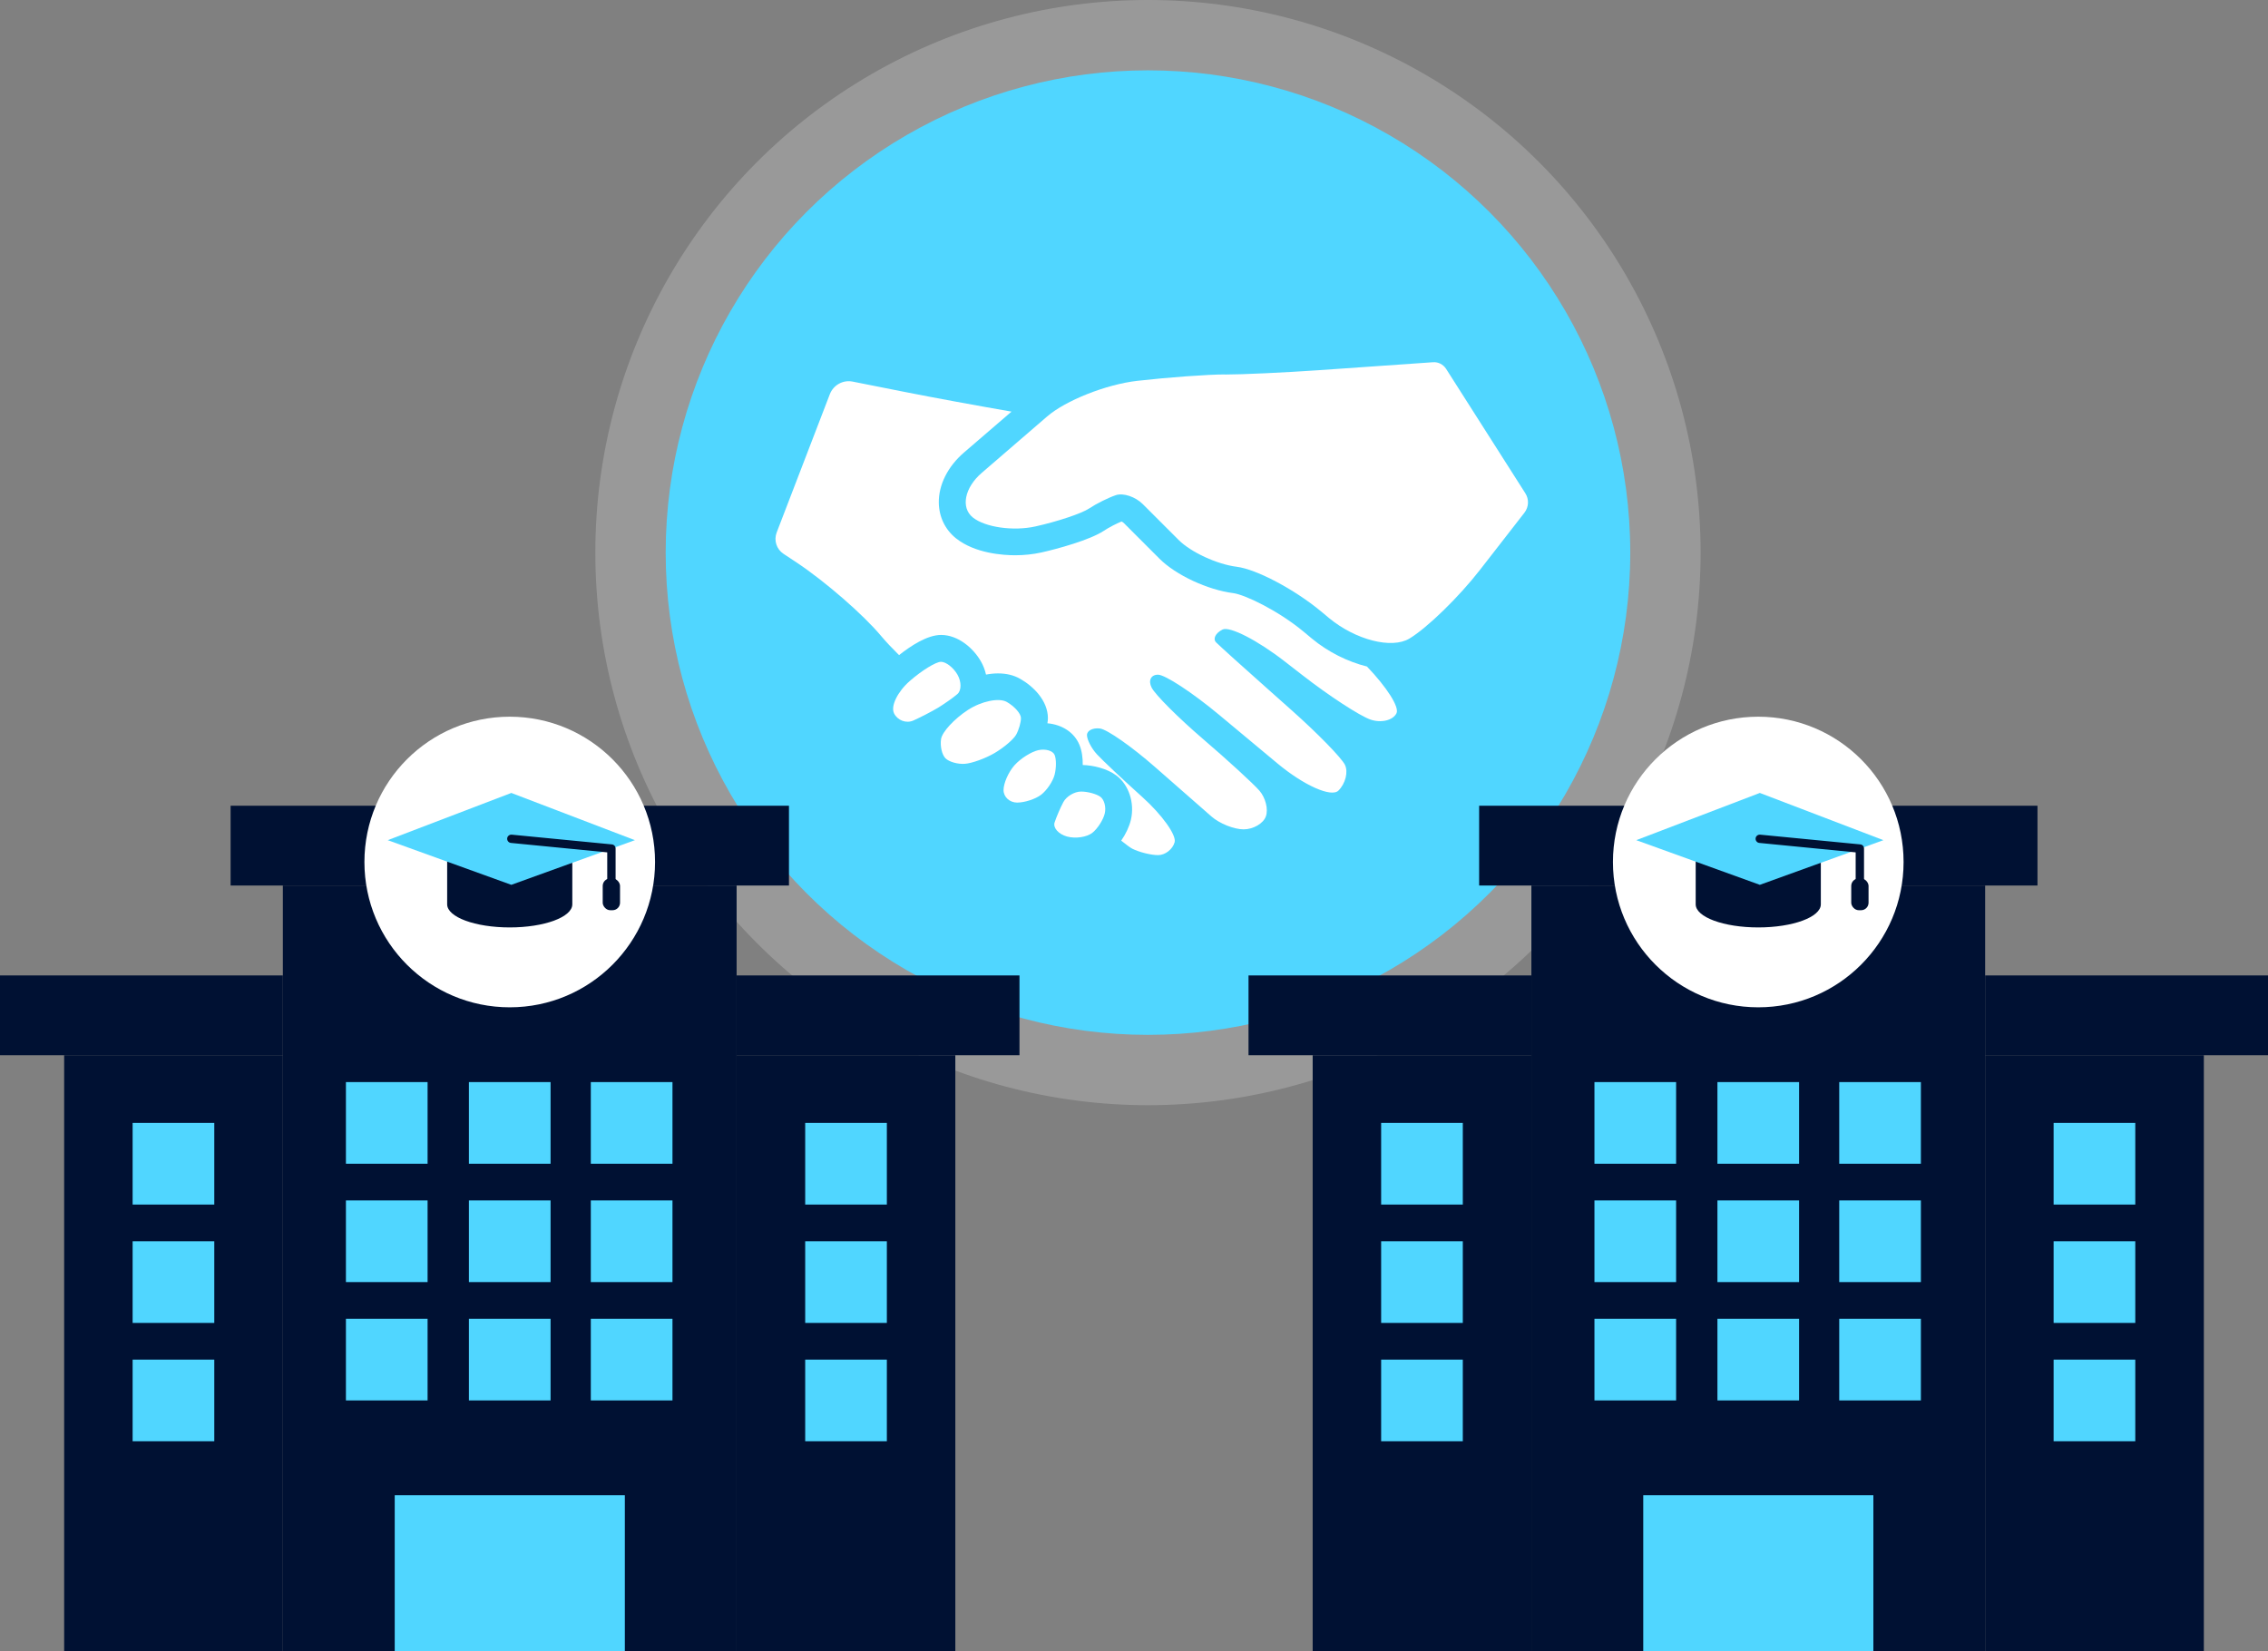
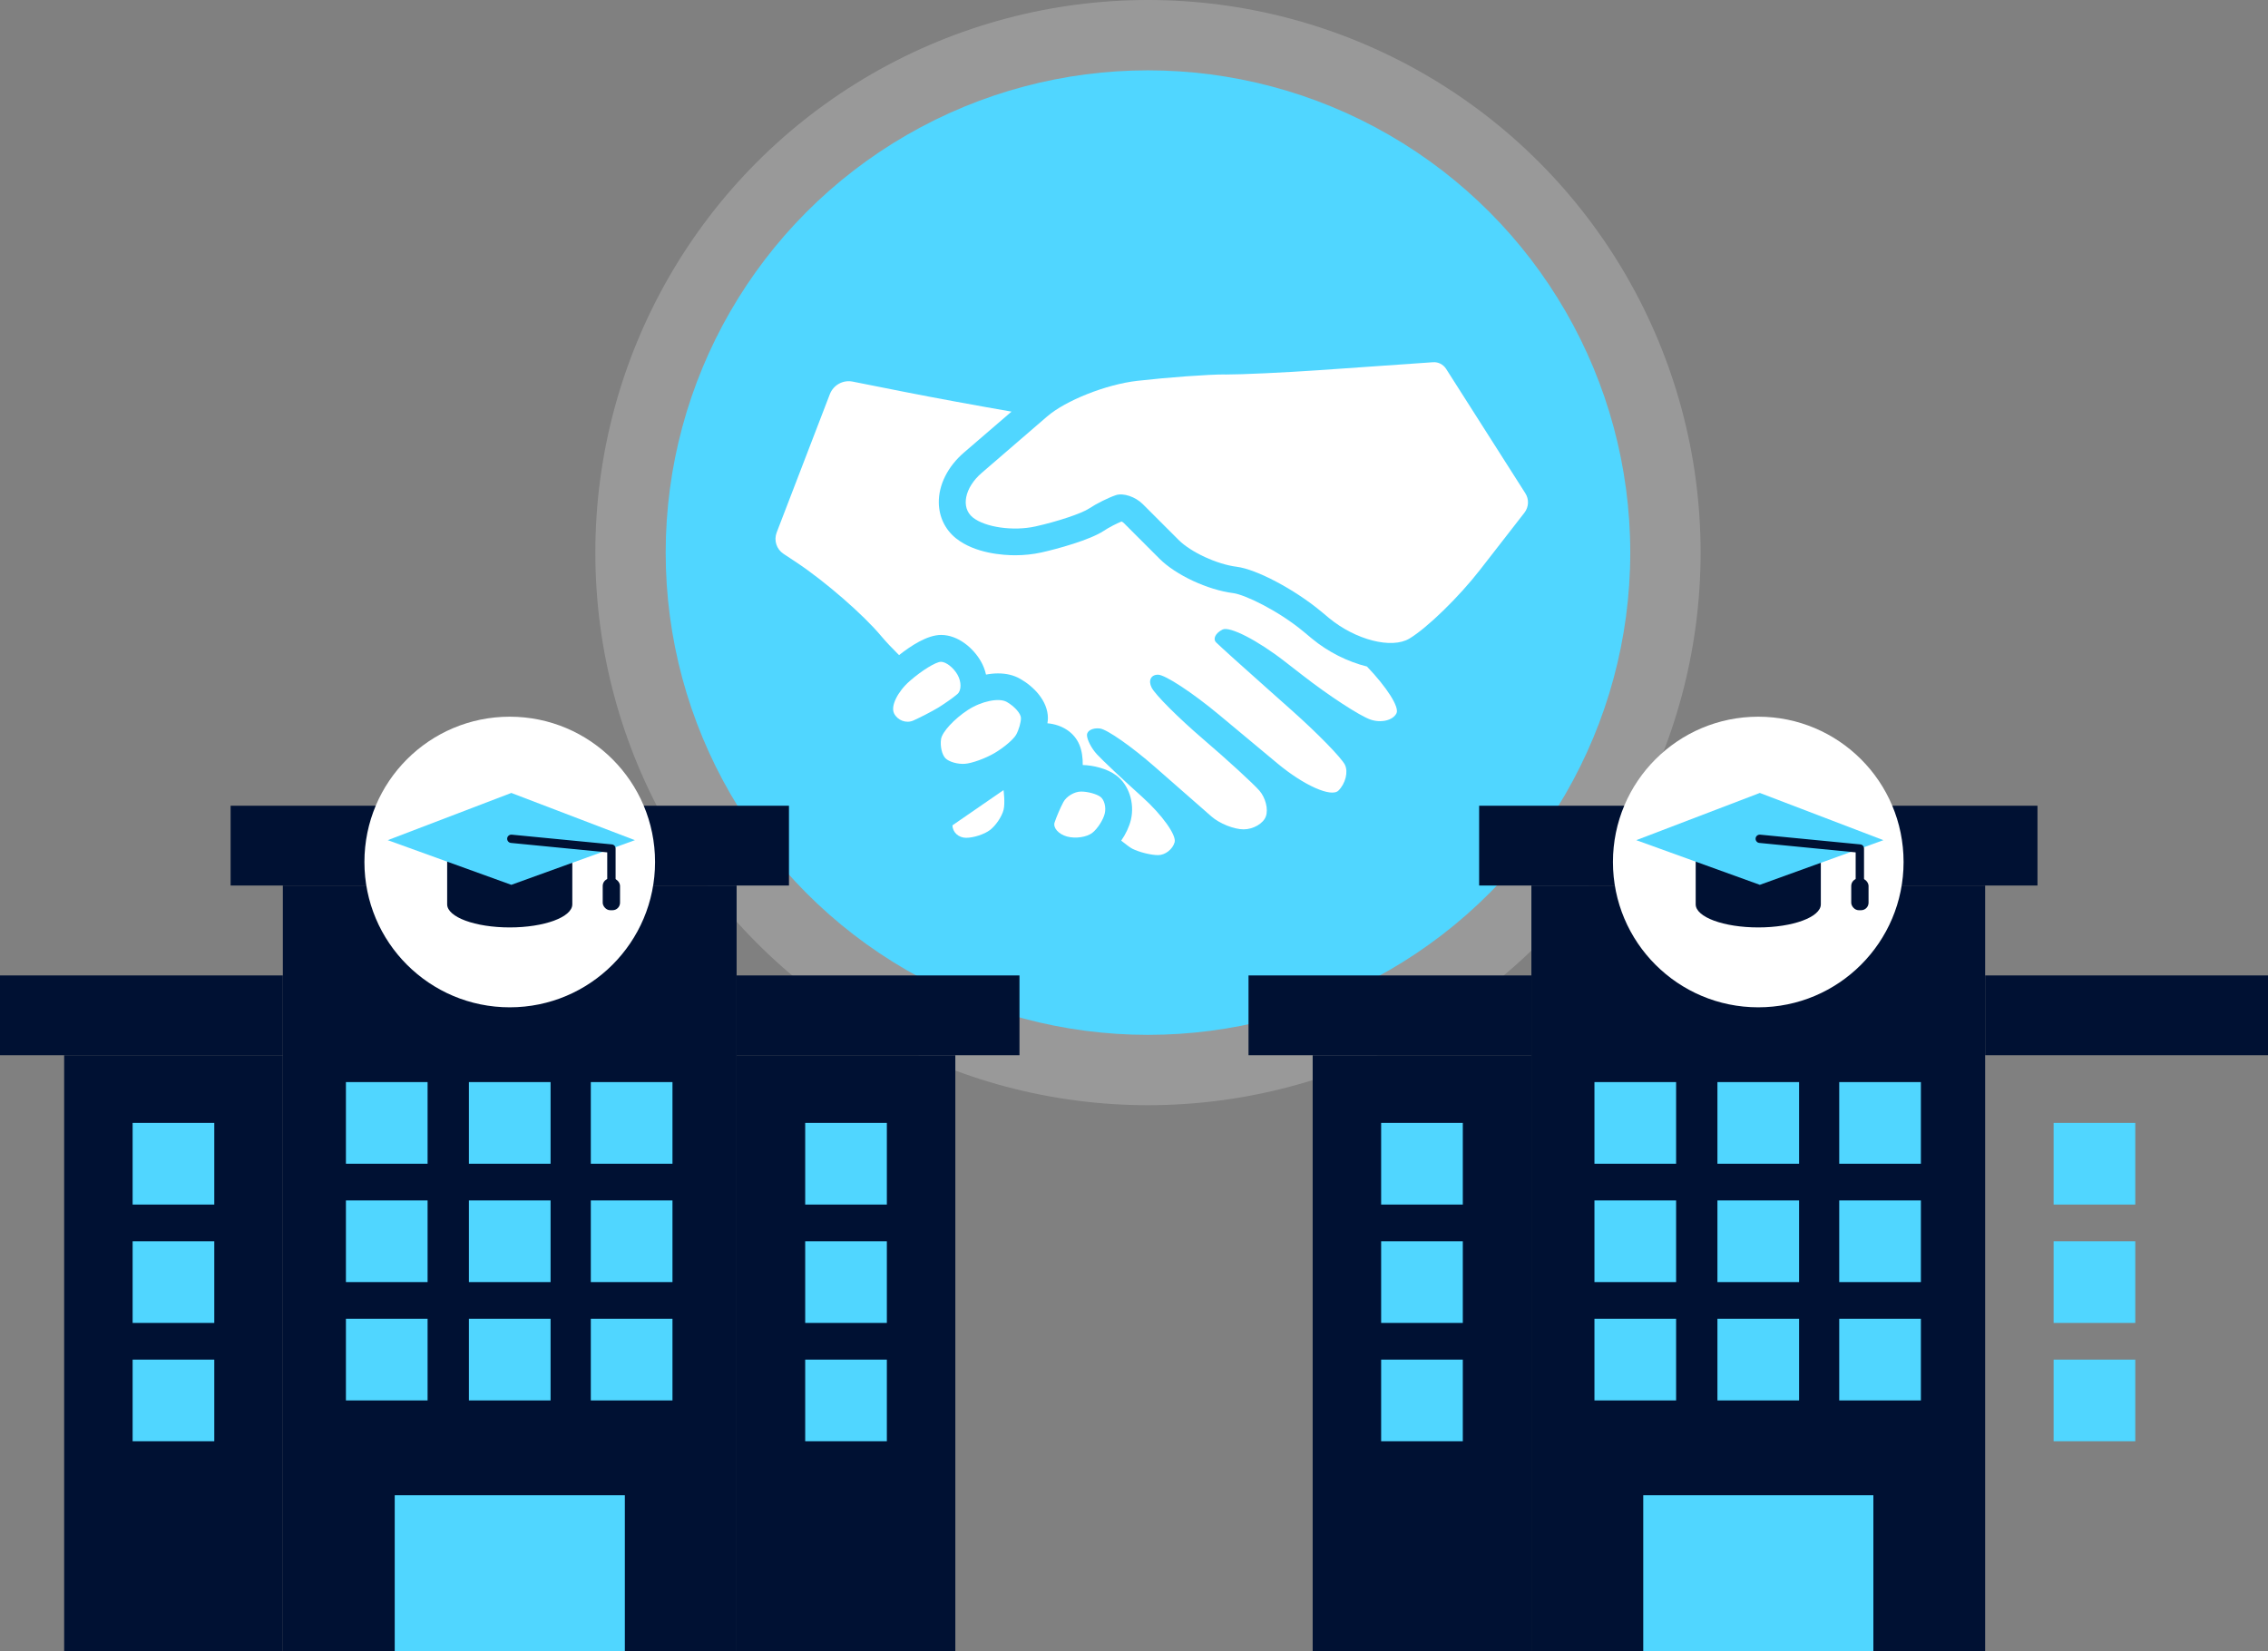
<svg xmlns="http://www.w3.org/2000/svg" viewBox="0 0 230.52 167.83">
  <rect x="0" y="0" width="230.52" height="167.83" fill="#808080" stroke="none" />
  <defs>
    <style>.d,.e{fill:#fff;}.f{fill:#013;}.g{fill:#50d6ff;}.e{opacity:.2;}</style>
  </defs>
  <g id="a" />
  <g id="b">
    <g id="c">
      <g>
        <g>
          <g>
            <circle class="e" cx="116.68" cy="56.17" r="56.17" />
            <circle class="g" cx="116.68" cy="56.17" r="49.02" />
          </g>
          <g>
            <path class="d" d="M124.52,38.06c-1.74,0-5.75,.29-8.92,.65s-7.3,2-9.19,3.64c-1.89,1.64-4.87,4.21-6.62,5.71s-2.16,3.54-.91,4.54c1.25,1,4.11,1.41,6.36,.91,2.25-.5,4.7-1.32,5.45-1.82s1.98-1.11,2.73-1.36,1.98,.16,2.73,.91l3.64,3.64c1.25,1.25,3.91,2.48,5.91,2.73s5.84,2.28,8.54,4.51l.84,.7c2.7,2.23,6.37,3.17,8.17,2.09s5.03-4.22,7.18-6.99l4.51-5.8c.45-.58,.49-1.37,.09-1.99l-8.05-12.64c-.29-.45-.8-.71-1.33-.67l-11.62,.81c-3.49,.24-7.77,.44-9.52,.44Z" />
            <path class="d" d="M90.87,72.5c-.36-.72,.36-2.19,1.59-3.27,1.23-1.08,2.67-1.96,3.18-1.96s1.27,.59,1.68,1.31,.41,1.6,0,1.96-1.3,.98-1.96,1.39c-.67,.4-1.81,.99-2.53,1.31s-1.6-.01-1.96-.73Z" />
            <path class="d" d="M95.65,75.12c.11-.72,1.34-2.05,2.72-2.95s3.17-1.27,3.96-.82c.79,.45,1.44,1.19,1.44,1.64s-.22,1.21-.49,1.69-1.26,1.32-2.2,1.87-2.3,1.04-3.02,1.09-1.6-.2-1.96-.56-.56-1.24-.45-1.96Z" />
-             <path class="d" d="M102,80.31c0-.7,.5-1.83,1.11-2.52,.61-.69,1.71-1.38,2.43-1.54,.73-.16,1.47,.06,1.65,.48s.18,1.33,0,2.02-.8,1.6-1.38,2.04-1.67,.79-2.43,.79-1.38-.57-1.38-1.27Z" />
+             <path class="d" d="M102,80.31s.18,1.33,0,2.02-.8,1.6-1.38,2.04-1.67,.79-2.43,.79-1.38-.57-1.38-1.27Z" />
            <path class="d" d="M138.94,67.75c-1.94-.48-3.95-1.47-5.61-2.85l-.84-.7c-2.62-2.17-5.98-3.76-7.14-3.91-2.6-.33-5.83-1.83-7.5-3.5l-3.64-3.64c-.05-.05-.14-.11-.22-.14-.52,.21-1.3,.61-1.79,.94-1.41,.94-4.79,1.86-6.37,2.21-.83,.18-1.72,.28-2.65,.28h0c-1.16,0-4.07-.17-6.01-1.72-1.1-.88-1.72-2.16-1.75-3.6-.03-1.83,.91-3.71,2.58-5.14,1.26-1.08,3.14-2.7,4.81-4.14-3.41-.59-7.92-1.42-10.85-2l-5.29-1.05c-.99-.2-1.97,.35-2.33,1.29l-5.4,14.05c-.3,.79-.02,1.69,.69,2.16l1.36,.9c2.91,1.94,6.77,5.3,8.57,7.46,.48,.57,1.11,1.24,1.82,1.94,1.19-.94,2.87-2.05,4.27-2.05,1.74,0,3.29,1.35,4.05,2.69,.25,.43,.41,.88,.52,1.34,.42-.08,.83-.12,1.22-.12,.85,0,1.61,.18,2.25,.55,1.36,.77,2.82,2.23,2.82,4.01,0,.17-.03,.34-.05,.51,1.49,.13,2.72,.93,3.24,2.16,.27,.63,.36,1.37,.35,2.08,1.05,.03,2.46,.35,3.41,1.06,1.27,.94,1.88,2.79,1.49,4.49-.16,.69-.52,1.46-.99,2.14,.5,.4,.9,.7,1.13,.82,.72,.36,1.9,.65,2.62,.65s1.48-.59,1.68-1.31c.2-.72-1.27-2.78-3.27-4.58-2-1.8-4.09-3.77-4.64-4.37-.55-.6-1-1.48-1-1.94s.6-.76,1.32-.67c.73,.09,3.24,1.85,5.58,3.9,2.34,2.05,4.93,4.32,5.75,5.04,.82,.72,2.29,1.31,3.27,1.31s2-.59,2.26-1.31c.27-.72-.03-1.9-.65-2.62-.63-.72-3.2-3.08-5.72-5.24-2.52-2.16-4.88-4.52-5.24-5.24-.36-.72-.07-1.31,.65-1.31s3.51,1.83,6.2,4.07l5.94,4.95c2.69,2.24,5.48,3.48,6.2,2.76,.72-.72,1.01-1.9,.66-2.62-.36-.72-2.79-3.21-5.41-5.54l-2.27-2.02c-2.62-2.32-5.05-4.52-5.41-4.88-.36-.36-.07-.95,.65-1.31s3.57,1.1,6.33,3.25l1.74,1.35c2.76,2.15,5.91,4.2,6.99,4.56,1.08,.36,2.26,.07,2.62-.65,.31-.63-.99-2.65-3-4.75Z" />
            <path class="d" d="M107.19,83.6c.18-.55,.58-1.49,.89-2.07s1.12-1.07,1.8-1.07,1.56,.24,1.96,.53,.6,1.05,.45,1.69-.71,1.53-1.26,1.97-1.71,.62-2.58,.38-1.44-.89-1.26-1.44Z" />
          </g>
        </g>
        <g>
          <rect class="f" x="6.52" y="107.26" width="22.23" height="60.57" />
          <rect class="f" x="0" y="99.15" width="28.75" height="8.11" />
          <rect class="f" x="28.75" y="90.01" width="46.12" height="77.82" />
          <rect class="f" x="23.44" y="81.9" width="56.75" height="8.11" />
          <rect class="g" x="13.48" y="114.14" width="8.3" height="8.3" />
          <rect class="g" x="13.48" y="126.17" width="8.3" height="8.3" />
          <rect class="g" x="13.48" y="138.2" width="8.3" height="8.3" />
          <rect class="g" x="47.66" y="109.99" width="8.3" height="8.3" />
          <rect class="g" x="47.66" y="122.02" width="8.3" height="8.3" />
          <rect class="g" x="47.66" y="134.05" width="8.3" height="8.3" />
          <rect class="g" x="40.12" y="151.98" width="23.39" height="15.85" />
          <g>
            <rect class="g" x="60.05" y="109.99" width="8.3" height="8.3" />
            <rect class="g" x="60.05" y="122.02" width="8.3" height="8.3" />
            <rect class="g" x="60.05" y="134.05" width="8.3" height="8.3" />
          </g>
          <g>
            <rect class="g" x="35.16" y="109.99" width="8.3" height="8.3" />
            <rect class="g" x="35.16" y="122.02" width="8.3" height="8.3" />
            <rect class="g" x="35.16" y="134.05" width="8.3" height="8.3" />
          </g>
          <rect class="f" x="74.87" y="107.26" width="22.23" height="60.57" />
          <rect class="f" x="74.87" y="99.15" width="28.75" height="8.11" />
          <rect class="g" x="81.84" y="114.14" width="8.3" height="8.3" />
          <rect class="g" x="81.84" y="126.17" width="8.3" height="8.3" />
          <rect class="g" x="81.84" y="138.2" width="8.3" height="8.3" />
          <g>
            <circle class="d" cx="51.81" cy="87.62" r="14.77" />
            <path class="f" d="M45.45,84.43v7.49c0,1.3,2.85,2.35,6.36,2.35s6.36-1.05,6.36-2.35v-7.49h-12.73Z" />
            <polygon class="g" points="51.97 89.94 39.41 85.4 51.97 80.6 64.53 85.4 51.97 89.94" />
            <path class="f" d="M62.15,91.32c-.23,0-.43-.19-.43-.43v-4.25l-9.79-.96c-.23-.02-.4-.23-.38-.46,.02-.23,.23-.4,.46-.38l10.18,.99c.22,.02,.38,.2,.38,.42v4.64c0,.23-.19,.43-.43,.43Z" />
            <rect class="f" x="61.26" y="89.29" width="1.76" height="3.23" rx=".76" ry=".76" />
          </g>
        </g>
        <g>
          <rect class="f" x="133.42" y="107.26" width="22.23" height="60.57" />
          <rect class="f" x="126.9" y="99.15" width="28.75" height="8.11" />
          <rect class="f" x="155.65" y="90.01" width="46.12" height="77.82" />
          <rect class="f" x="150.34" y="81.9" width="56.75" height="8.11" />
          <rect class="g" x="140.38" y="114.14" width="8.3" height="8.3" />
          <rect class="g" x="140.38" y="126.17" width="8.3" height="8.3" />
          <rect class="g" x="140.38" y="138.2" width="8.3" height="8.3" />
          <rect class="g" x="174.56" y="109.99" width="8.3" height="8.3" />
          <rect class="g" x="174.56" y="122.02" width="8.3" height="8.3" />
          <rect class="g" x="174.56" y="134.05" width="8.3" height="8.3" />
          <rect class="g" x="167.02" y="151.98" width="23.39" height="15.85" />
          <g>
            <rect class="g" x="186.94" y="109.99" width="8.3" height="8.3" />
            <rect class="g" x="186.94" y="122.02" width="8.3" height="8.3" />
            <rect class="g" x="186.94" y="134.05" width="8.3" height="8.3" />
          </g>
          <g>
            <rect class="g" x="162.06" y="109.99" width="8.3" height="8.3" />
            <rect class="g" x="162.06" y="122.02" width="8.3" height="8.3" />
            <rect class="g" x="162.06" y="134.05" width="8.3" height="8.3" />
          </g>
-           <rect class="f" x="201.77" y="107.26" width="22.23" height="60.57" />
          <rect class="f" x="201.77" y="99.15" width="28.75" height="8.11" />
          <rect class="g" x="208.73" y="114.14" width="8.3" height="8.3" />
          <rect class="g" x="208.73" y="126.17" width="8.3" height="8.3" />
          <rect class="g" x="208.73" y="138.2" width="8.3" height="8.3" />
          <g>
            <circle class="d" cx="178.71" cy="87.62" r="14.77" />
            <path class="f" d="M172.35,84.43v7.49c0,1.3,2.85,2.35,6.36,2.35s6.36-1.05,6.36-2.35v-7.49h-12.73Z" />
            <polygon class="g" points="178.87 89.94 166.31 85.4 178.87 80.6 191.43 85.4 178.87 89.94" />
            <path class="f" d="M189.04,91.32c-.23,0-.43-.19-.43-.43v-4.25l-9.79-.96c-.23-.02-.4-.23-.38-.46,.02-.23,.23-.4,.46-.38l10.18,.99c.22,.02,.38,.2,.38,.42v4.64c0,.23-.19,.43-.43,.43Z" />
            <rect class="f" x="188.16" y="89.29" width="1.76" height="3.23" rx=".76" ry=".76" />
          </g>
        </g>
      </g>
    </g>
  </g>
</svg>